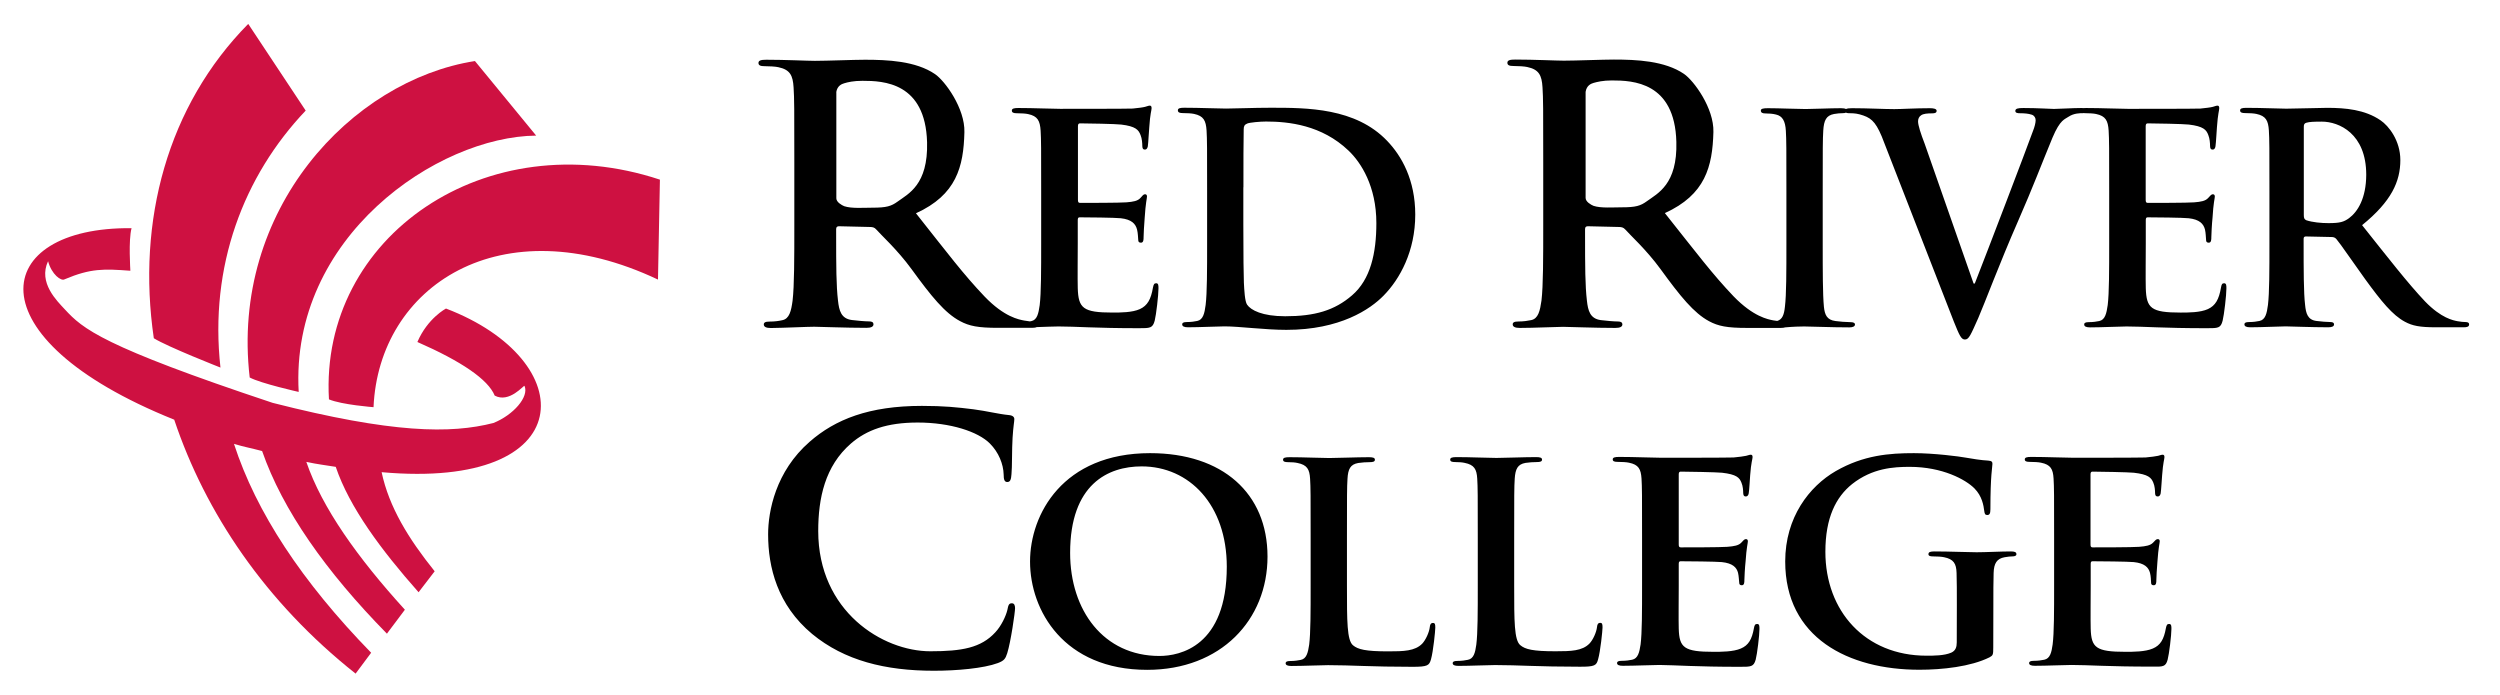
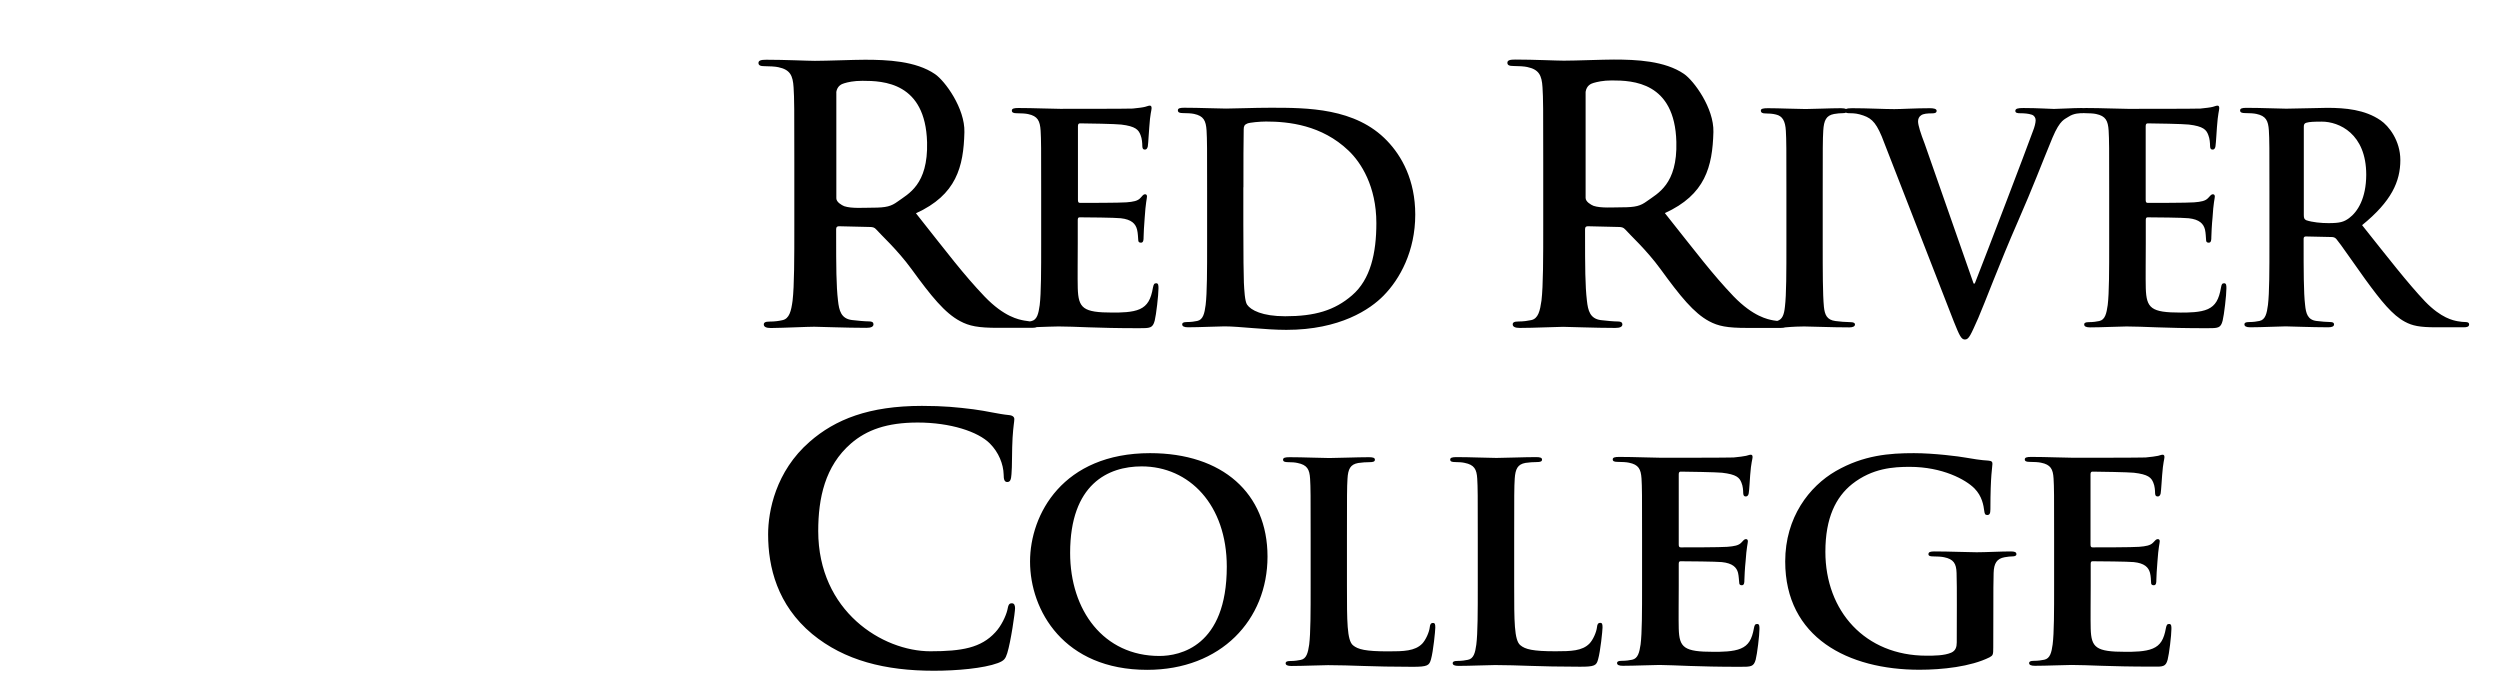
<svg xmlns="http://www.w3.org/2000/svg" version="1.1" id="Layer_1" x="0px" y="0px" viewBox="0 0 271.93 75.61" style="enable-background:new 0 0 271.93 75.61;" xml:space="preserve">
  <style type="text/css"> .st0{fill:#CE1141;} </style>
  <g>
-     <path class="st0" d="M23.98,39.98c-1.23-11.03,2.52-20.85,9.27-27.95L27,2.6c-8.78,8.9-12.14,21.41-10.27,34.19 C18.24,37.73,23.98,39.98,23.98,39.98z M27.16,41.06c1.22,0.65,5.33,1.57,5.33,1.57c-0.95-16.86,15.1-27.78,25.83-27.88l-6.66-8.11 C38.21,8.75,25.04,22.85,27.16,41.06z M35.78,43.44c1.41,0.59,4.85,0.85,4.85,0.85c0.57-13.13,13.8-21.99,30.94-13.88l0.21-10.87 C52.9,13.29,34.76,25.71,35.78,43.44z M48.51,33.56c0,0-2,1.05-3.11,3.64c4.79,2.1,7.69,4.07,8.41,5.83 c1.59,0.86,3.19-1.18,3.24-1.06c0.53,1.19-1.22,3.18-3.38,4.04c-4.64,1.19-10.98,1.13-24.01-2.19 c-18.58-6.18-20.66-8.06-22.6-10.16c-0.85-0.92-2.93-2.91-1.83-5.25c0.38,1.44,1.43,2.21,1.8,1.97c2.87-1.21,4.27-1.14,7.15-0.93 c0-0.12-0.22-3.33,0.13-4.63C-0.95,24.66-3.32,36.7,18.95,45.65c3.38,10.09,9.89,19.83,19.73,27.62L40.37,71 c-7.54-7.74-12.51-15.29-14.92-22.72c1.08,0.33,1.9,0.47,3.06,0.78c2.23,6.41,6.92,13.09,13.58,19.87 c-0.04,0.02,1.96-2.6,1.95-2.61c-5.15-5.66-9.02-11.1-10.72-16.08c1.25,0.27,2.05,0.35,3.2,0.54c1.49,4.4,4.93,9.03,9.01,13.64 l1.75-2.28c-2.86-3.56-4.96-6.98-5.77-10.78C63.26,53.31,63.28,39.2,48.51,33.56z" />
    <path d="M110.07,65.62c-0.31,0-0.39,0.15-0.5,0.74c-0.16,0.66-0.66,1.73-1.31,2.42c-1.55,1.69-3.63,2.06-7.07,2.06 C96,70.84,89,66.5,89,57.76c0-3.57,0.73-7.06,3.56-9.52c1.7-1.47,3.9-2.28,7.26-2.28c3.56,0,6.57,0.99,7.85,2.28 c0.96,0.96,1.47,2.24,1.5,3.38c0,0.52,0.08,0.81,0.39,0.81c0.34,0,0.42-0.29,0.46-0.85c0.08-0.73,0.04-2.76,0.12-3.97 c0.08-1.29,0.19-1.73,0.19-2.02c0-0.22-0.16-0.4-0.58-0.44c-1.16-0.11-2.4-0.44-3.87-0.63c-1.78-0.22-3.2-0.37-5.6-0.37 c-5.76,0-9.43,1.47-12.21,3.9c-3.71,3.23-4.52,7.57-4.52,10.07c0,3.57,1,7.68,4.79,10.84c3.52,2.9,7.96,4,13.25,4 c2.47,0,5.41-0.26,6.96-0.84c0.66-0.26,0.81-0.44,1.01-1.07c0.39-1.25,0.85-4.45,0.85-4.89C110.41,65.88,110.34,65.62,110.07,65.62 z M125.1,49.29c-9.49,0-13.06,6.65-13.06,11.79c0,5.32,3.67,11.78,12.74,11.78c8.03,0,13.09-5.44,13.09-12.32 C137.87,53.65,132.97,49.29,125.1,49.29z M126.11,71.35c-6.07,0-9.71-4.96-9.71-11.21c0-7.49,4.14-9.41,7.78-9.41 c5.18,0,9.26,4.18,9.26,10.91C133.44,70.33,128.32,71.35,126.11,71.35z M153.66,72.53c1.64,0,1.8-0.15,1.99-0.81 c0.25-0.87,0.47-3.12,0.47-3.45c0-0.36-0.03-0.51-0.25-0.51c-0.25,0-0.32,0.18-0.35,0.45c-0.06,0.57-0.45,1.41-0.82,1.8 c-0.79,0.81-2.02,0.84-3.7,0.84c-2.47,0-3.29-0.21-3.83-0.66c-0.66-0.54-0.66-2.62-0.66-6.46v-5.29c0-4.57,0-5.41,0.06-6.37 c0.06-1.05,0.31-1.56,1.17-1.71c0.38-0.06,0.89-0.09,1.24-0.09c0.38,0,0.57-0.06,0.57-0.27c0-0.21-0.22-0.27-0.66-0.27 c-1.23,0-3.54,0.09-4.3,0.09c-0.85,0-2.84-0.09-4.33-0.09c-0.48,0-0.7,0.06-0.7,0.27c0,0.21,0.19,0.27,0.54,0.27 c0.41,0,0.79,0.03,1.04,0.09c1.04,0.21,1.3,0.69,1.36,1.71c0.06,0.96,0.06,1.8,0.06,6.37v5.29c0,2.77,0,5.14-0.16,6.4 c-0.13,0.87-0.29,1.53-0.92,1.65c-0.29,0.06-0.67,0.12-1.14,0.12c-0.38,0-0.5,0.09-0.5,0.24c0,0.21,0.22,0.3,0.63,0.3 c1.27,0,3.26-0.09,3.98-0.09C147.03,72.35,149.11,72.53,153.66,72.53z M173.83,71.71c0.25-0.87,0.48-3.12,0.48-3.45 c0-0.36-0.03-0.51-0.25-0.51c-0.25,0-0.32,0.18-0.35,0.45c-0.06,0.57-0.44,1.41-0.82,1.8c-0.79,0.81-2.02,0.84-3.7,0.84 c-2.46,0-3.29-0.21-3.82-0.66c-0.67-0.54-0.67-2.62-0.67-6.46v-5.29c0-4.57,0-5.41,0.06-6.37c0.07-1.05,0.32-1.56,1.17-1.71 c0.38-0.06,0.88-0.09,1.23-0.09c0.38,0,0.57-0.06,0.57-0.27c0-0.21-0.22-0.27-0.66-0.27c-1.23,0-3.54,0.09-4.3,0.09 c-0.85,0-2.85-0.09-4.33-0.09c-0.48,0-0.7,0.06-0.7,0.27c0,0.21,0.19,0.27,0.54,0.27c0.41,0,0.79,0.03,1.04,0.09 c1.04,0.21,1.3,0.69,1.36,1.71c0.06,0.96,0.06,1.8,0.06,6.37v5.29c0,2.77,0,5.14-0.16,6.4c-0.12,0.87-0.28,1.53-0.92,1.65 c-0.28,0.06-0.66,0.12-1.14,0.12c-0.38,0-0.51,0.09-0.51,0.24c0,0.21,0.22,0.3,0.63,0.3c1.26,0,3.26-0.09,3.98-0.09 c2.56,0,4.65,0.18,9.2,0.18C173.49,72.53,173.65,72.38,173.83,71.71z M189.26,72.53c1.2,0,1.49,0,1.71-0.78 c0.16-0.6,0.41-2.65,0.41-3.34c0-0.3,0-0.54-0.25-0.54c-0.22,0-0.29,0.12-0.35,0.45c-0.22,1.24-0.6,1.87-1.42,2.22 c-0.82,0.36-2.15,0.36-2.97,0.36c-3.22,0-3.73-0.45-3.79-2.52c-0.03-0.87,0-3.64,0-4.66v-2.37c0-0.18,0.03-0.3,0.19-0.3 c0.76,0,3.89,0.03,4.49,0.09c1.17,0.12,1.62,0.57,1.77,1.17c0.09,0.39,0.09,0.78,0.13,1.08c0,0.15,0.06,0.27,0.28,0.27 c0.28,0,0.28-0.33,0.28-0.57c0-0.21,0.06-1.41,0.13-2.01c0.1-1.53,0.25-2.01,0.25-2.2c0-0.18-0.09-0.24-0.22-0.24 c-0.16,0-0.28,0.15-0.5,0.39c-0.28,0.3-0.76,0.39-1.52,0.45c-0.73,0.06-4.36,0.06-5.06,0.06c-0.19,0-0.22-0.12-0.22-0.33V51.6 c0-0.21,0.06-0.3,0.22-0.3c0.63,0,3.95,0.06,4.49,0.12c1.58,0.18,1.9,0.54,2.11,1.08c0.16,0.36,0.19,0.87,0.19,1.08 c0,0.27,0.07,0.42,0.28,0.42c0.22,0,0.29-0.18,0.32-0.33c0.07-0.36,0.13-1.69,0.16-1.99c0.1-1.38,0.26-1.74,0.26-1.95 c0-0.15-0.03-0.27-0.19-0.27c-0.16,0-0.35,0.09-0.51,0.12c-0.25,0.06-0.76,0.12-1.36,0.18c-0.6,0.03-6.89,0.03-7.9,0.03 c-0.88,0-2.88-0.09-4.55-0.09c-0.48,0-0.7,0.06-0.7,0.27c0,0.21,0.19,0.27,0.54,0.27c0.44,0,0.98,0.03,1.23,0.09 c1.04,0.21,1.29,0.69,1.36,1.71c0.06,0.96,0.06,1.8,0.06,6.37v5.29c0,2.77,0,5.14-0.16,6.4c-0.13,0.87-0.29,1.53-0.92,1.66 c-0.28,0.06-0.66,0.12-1.14,0.12c-0.38,0-0.5,0.09-0.5,0.24c0,0.21,0.22,0.3,0.63,0.3c1.26,0,3.26-0.09,3.98-0.09 C182.37,72.35,184.48,72.53,189.26,72.53z M219.33,60.28c0-0.24-0.22-0.3-0.63-0.3c-1.04,0-2.72,0.09-3.7,0.09 c-0.95,0-2.94-0.09-4.58-0.09c-0.44,0-0.66,0.06-0.66,0.3c0,0.18,0.19,0.24,0.47,0.24c0.44,0,0.98,0.03,1.23,0.09 c1.04,0.21,1.33,0.69,1.36,1.71c0.03,0.9,0.03,2.04,0.03,3.55l-0.01,4.01c0,0.51-0.13,0.9-0.6,1.11c-0.76,0.33-1.87,0.33-2.69,0.33 c-6.67,0-11-4.84-11-11.3c0-3.7,1.14-5.95,2.91-7.37c2.21-1.74,4.52-1.87,6.26-1.87c3.57,0,6.1,1.39,7.05,2.35 c0.82,0.84,0.98,1.8,1.07,2.5c0.03,0.24,0.09,0.39,0.31,0.39c0.25,0,0.35-0.15,0.35-0.63c0-3.76,0.22-4.6,0.22-4.93 c0-0.21-0.06-0.33-0.45-0.36c-0.72-0.03-1.83-0.21-2.5-0.33c-0.63-0.12-3.41-0.48-5.59-0.48c-2.66,0-5.47,0.21-8.5,1.95 c-2.87,1.66-5.5,5.02-5.5,9.83c0,8.3,6.86,11.78,14.6,11.78c2.47,0,5.57-0.33,7.62-1.35c0.38-0.21,0.41-0.27,0.41-1.08l0.01-4.49 c0-1.5,0-2.71,0.03-3.61c0.03-1.05,0.35-1.56,1.2-1.71c0.38-0.06,0.6-0.09,0.85-0.09C219.14,60.52,219.33,60.46,219.33,60.28z M235.78,71.75c0.16-0.6,0.41-2.65,0.41-3.34c0-0.3,0-0.54-0.25-0.54c-0.22,0-0.28,0.12-0.35,0.45c-0.22,1.24-0.6,1.87-1.42,2.22 c-0.82,0.36-2.15,0.36-2.97,0.36c-3.22,0-3.73-0.45-3.79-2.52c-0.03-0.87,0-3.64,0-4.66v-2.37c0-0.18,0.03-0.3,0.19-0.3 c0.76,0,3.89,0.03,4.49,0.09c1.17,0.12,1.61,0.57,1.77,1.17c0.1,0.39,0.1,0.78,0.12,1.08c0,0.15,0.06,0.27,0.29,0.27 c0.28,0,0.28-0.33,0.28-0.57c0-0.21,0.06-1.41,0.12-2.01c0.1-1.53,0.25-2.01,0.25-2.2c0-0.18-0.09-0.24-0.22-0.24 c-0.16,0-0.29,0.15-0.51,0.39c-0.29,0.3-0.76,0.39-1.52,0.45c-0.73,0.06-4.36,0.06-5.06,0.06c-0.19,0-0.22-0.12-0.22-0.33V51.6 c0-0.21,0.06-0.3,0.22-0.3c0.63,0,3.95,0.06,4.49,0.12c1.58,0.18,1.9,0.54,2.12,1.08c0.16,0.36,0.19,0.87,0.19,1.08 c0,0.27,0.06,0.42,0.29,0.42c0.22,0,0.28-0.18,0.32-0.33c0.06-0.36,0.13-1.69,0.16-1.99c0.1-1.38,0.25-1.74,0.25-1.95 c0-0.15-0.03-0.27-0.19-0.27c-0.16,0-0.35,0.09-0.5,0.12c-0.25,0.06-0.76,0.12-1.36,0.18c-0.6,0.03-6.89,0.03-7.9,0.03 c-0.89,0-2.88-0.09-4.55-0.09c-0.47,0-0.69,0.06-0.69,0.27c0,0.21,0.19,0.27,0.54,0.27c0.44,0,0.98,0.03,1.23,0.09 c1.04,0.21,1.3,0.69,1.36,1.71c0.06,0.96,0.06,1.8,0.06,6.37v5.29c0,2.77,0,5.14-0.16,6.4c-0.12,0.87-0.28,1.53-0.91,1.66 c-0.29,0.06-0.67,0.12-1.14,0.12c-0.38,0-0.51,0.09-0.51,0.24c0,0.21,0.22,0.3,0.63,0.3c1.26,0,3.25-0.09,3.98-0.09 c1.87,0,3.98,0.18,8.76,0.18C235.28,72.53,235.57,72.53,235.78,71.75z M196.24,35.51c0.86,0,2.84,0.1,4.93,0.1 c0.35,0,0.6-0.1,0.6-0.32c0-0.16-0.16-0.25-0.51-0.25c-0.47,0-1.17-0.06-1.61-0.12c-0.95-0.12-1.17-0.7-1.26-1.55 c-0.13-1.36-0.13-3.85-0.13-6.92v-5.56c0-4.8,0-5.68,0.06-6.69c0.07-1.11,0.32-1.64,1.17-1.8c0.38-0.06,0.63-0.09,0.95-0.09 c0.15,0,0.27-0.02,0.35-0.06c0.06,0.03,0.14,0.06,0.26,0.06c0.25,0,0.76,0,1.23,0.13c1.14,0.32,1.67,0.66,2.4,2.4l7.85,20.16 c0.6,1.48,0.79,1.93,1.2,1.93c0.44,0,0.63-0.51,1.45-2.34c0.69-1.58,2.29-5.89,4.31-10.5c1.7-3.88,2.53-6.14,3.76-9.11 c0.85-2.02,1.36-2,1.76-2.29c0.57-0.38,1.23-0.38,1.55-0.38c0.03,0,0.05,0,0.08-0.01c0.04,0,0.08,0.01,0.13,0.01 c0.44,0,0.98,0.03,1.23,0.09c1.04,0.22,1.29,0.73,1.36,1.8c0.06,1.01,0.06,1.89,0.06,6.69v5.56c0,2.91,0,5.4-0.16,6.73 c-0.13,0.92-0.29,1.61-0.92,1.74c-0.28,0.06-0.66,0.12-1.14,0.12c-0.38,0-0.5,0.1-0.5,0.25c0,0.22,0.22,0.32,0.63,0.32 c1.27,0,3.25-0.1,3.98-0.1c1.86,0,3.98,0.19,8.75,0.19c1.2,0,1.49,0,1.7-0.82c0.16-0.63,0.41-2.78,0.41-3.5 c0-0.32,0-0.57-0.25-0.57c-0.22,0-0.28,0.13-0.34,0.47c-0.22,1.29-0.6,1.96-1.42,2.34c-0.82,0.38-2.15,0.38-2.97,0.38 c-3.22,0-3.72-0.47-3.79-2.65c-0.03-0.92,0-3.82,0-4.9v-2.49c0-0.19,0.03-0.32,0.19-0.32c0.76,0,3.88,0.03,4.48,0.1 c1.17,0.13,1.61,0.6,1.77,1.23c0.09,0.41,0.09,0.82,0.12,1.14c0,0.16,0.06,0.29,0.29,0.29c0.28,0,0.28-0.35,0.28-0.6 c0-0.22,0.06-1.49,0.13-2.11c0.09-1.61,0.25-2.12,0.25-2.31c0-0.19-0.1-0.25-0.22-0.25c-0.16,0-0.28,0.16-0.51,0.41 c-0.29,0.32-0.76,0.41-1.52,0.47c-0.72,0.06-4.36,0.06-5.05,0.06c-0.19,0-0.22-0.13-0.22-0.35v-7.99c0-0.22,0.07-0.31,0.22-0.31 c0.63,0,3.94,0.06,4.48,0.13c1.58,0.19,1.9,0.57,2.11,1.14c0.16,0.38,0.19,0.92,0.19,1.14c0,0.29,0.06,0.44,0.28,0.44 c0.22,0,0.28-0.19,0.31-0.35c0.06-0.38,0.13-1.77,0.16-2.09c0.1-1.45,0.25-1.83,0.25-2.05c0-0.16-0.03-0.29-0.19-0.29 c-0.16,0-0.35,0.1-0.5,0.13c-0.25,0.07-0.76,0.13-1.36,0.19c-0.6,0.03-6.88,0.03-7.89,0.03c-0.89,0-2.87-0.09-4.55-0.09 c-0.11,0-0.19,0-0.27,0.01c-0.08-0.01-0.16-0.01-0.25-0.01c-0.95,0-2.43,0.1-2.97,0.1c-0.41,0-1.74-0.1-3.32-0.1 c-0.6,0-0.88,0.06-0.88,0.32c0,0.22,0.25,0.25,0.54,0.25c0.41,0,0.88,0.03,1.26,0.16c0.28,0.1,0.41,0.35,0.41,0.6 c0,0.28-0.12,0.75-0.29,1.17c-0.75,2.08-4.97,13.12-6.33,16.59h-0.13l-5.32-15.2c-0.44-1.14-0.72-2.02-0.72-2.43 c0-0.28,0.1-0.51,0.32-0.66c0.25-0.19,0.72-0.22,1.23-0.22c0.28,0,0.47-0.06,0.47-0.28c0-0.22-0.35-0.28-0.73-0.28 c-1.58,0-3.1,0.1-3.88,0.1c-1.11,0-2.91-0.1-4.58-0.1c-0.29,0-0.53,0.02-0.67,0.09c-0.11-0.06-0.29-0.09-0.54-0.09 c-1.2,0-3.06,0.09-3.85,0.09c-0.92,0-2.9-0.09-4.11-0.09c-0.51,0-0.76,0.06-0.76,0.25c0,0.25,0.19,0.32,0.51,0.32 c0.38,0,0.79,0.03,1.14,0.12c0.7,0.16,1.01,0.7,1.07,1.77c0.06,1.01,0.06,1.89,0.06,6.69v5.56c0,3.06,0,5.56-0.16,6.88 c-0.09,0.87-0.28,1.39-0.84,1.55c-0.13-0.02-0.27-0.03-0.42-0.06c-0.58-0.11-2.17-0.39-4.33-2.62c-2.28-2.39-4.03-4.72-7.47-9.05 c4.4-2,5.18-5.05,5.28-8.82c0.07-2.59-2.12-5.58-3.2-6.32c-2.09-1.43-5.19-1.56-7.63-1.56c-1.2,0-4.13,0.12-5.44,0.12 c-0.81,0-3.24-0.12-5.29-0.12c-0.58,0-0.85,0.08-0.85,0.35c0,0.27,0.23,0.35,0.66,0.35c0.54,0,1.2,0.04,1.5,0.11 c1.27,0.27,1.58,0.89,1.66,2.2c0.08,1.24,0.08,2.32,0.08,8.19v6.79c0,3.55,0,6.6-0.19,8.22c-0.16,1.12-0.35,1.97-1.12,2.13 c-0.35,0.07-0.81,0.15-1.39,0.15c-0.46,0-0.62,0.11-0.62,0.31c0,0.27,0.27,0.39,0.77,0.39c1.54,0,3.98-0.12,4.71-0.12 c0.58,0,3.44,0.12,5.68,0.12c0.5,0,0.77-0.12,0.77-0.39c0-0.19-0.15-0.31-0.46-0.31c-0.46,0-1.31-0.08-1.89-0.15 c-1.16-0.16-1.39-1.01-1.51-2.13c-0.19-1.62-0.2-3.64-0.2-7.23v-0.54c0-0.23,0.11-0.31,0.31-0.31l3.36,0.08 c0.27,0,0.5,0.04,0.7,0.27c0.5,0.58,2.28,2.18,3.83,4.3c2.16,2.97,3.63,4.79,5.29,5.68c1,0.54,1.97,0.73,4.13,0.73h3.67 c0.2,0,0.36-0.02,0.48-0.06C195.05,35.53,195.84,35.51,196.24,35.51z M179.13,21.89c-0.69,0.5-1.19,0.66-2.74,0.66 c-0.96,0-2.25,0.11-3.06-0.16c-0.27-0.11-0.86-0.44-0.86-0.86V9.99c0.11-0.7,0.59-0.89,0.86-0.97c0.39-0.11,1.02-0.27,1.99-0.27 c2.28,0,6.85,0.17,7.02,6.68C182.47,20.07,180.29,21.04,179.13,21.89z M268.2,35.03c-0.25,0-0.54-0.03-0.88-0.09 c-0.47-0.09-1.77-0.32-3.54-2.15c-1.86-1.96-4.04-4.77-6.85-8.3c3.19-2.59,4.16-4.74,4.16-7.08c0-2.12-1.26-3.72-2.15-4.32 c-1.7-1.17-3.82-1.36-5.81-1.36c-0.98,0-3.38,0.09-4.45,0.09c-0.66,0-2.65-0.09-4.33-0.09c-0.47,0-0.69,0.06-0.69,0.28 c0,0.22,0.19,0.29,0.54,0.29c0.44,0,0.98,0.03,1.23,0.09c1.04,0.22,1.29,0.73,1.36,1.8c0.06,1.01,0.06,1.89,0.06,6.69v5.56 c0,2.91,0,5.4-0.16,6.73c-0.12,0.92-0.28,1.61-0.92,1.74c-0.28,0.06-0.66,0.12-1.14,0.12c-0.38,0-0.5,0.1-0.5,0.25 c0,0.22,0.22,0.32,0.63,0.32c1.27,0,3.26-0.1,3.85-0.1c0.47,0,2.81,0.1,4.64,0.1c0.41,0,0.63-0.1,0.63-0.32 c0-0.16-0.13-0.25-0.38-0.25c-0.38,0-1.07-0.06-1.54-0.12c-0.95-0.12-1.14-0.82-1.23-1.74c-0.16-1.33-0.16-3.82-0.16-6.76v-0.44 c0-0.19,0.1-0.25,0.25-0.25l2.74,0.06c0.22,0,0.41,0.03,0.57,0.22c0.42,0.48,1.87,2.62,3.13,4.36c1.77,2.43,2.97,3.91,4.33,4.64 c0.82,0.44,1.61,0.6,3.38,0.6h3c0.38,0,0.6-0.06,0.6-0.32C268.58,35.13,268.45,35.03,268.2,35.03z M255.51,23.73 c-0.57,0.41-0.98,0.54-2.24,0.54c-0.79,0-1.74-0.09-2.4-0.31c-0.22-0.1-0.28-0.22-0.28-0.57v-9.6c0-0.25,0.06-0.38,0.28-0.44 c0.32-0.1,0.88-0.12,1.68-0.12c1.86,0,4.83,1.29,4.83,5.78C257.37,21.58,256.45,23.03,255.51,23.73z M128.65,12.3 c0.44,0,0.98,0.03,1.23,0.09c1.04,0.22,1.29,0.73,1.36,1.8c0.06,1.01,0.06,1.89,0.06,6.69v5.56c0,2.91,0,5.4-0.16,6.73 c-0.12,0.92-0.28,1.61-0.91,1.74c-0.28,0.06-0.66,0.12-1.14,0.12c-0.38,0-0.5,0.1-0.5,0.25c0,0.22,0.22,0.32,0.63,0.32 c1.26,0,3.25-0.1,3.98-0.1c1.58,0,4.42,0.38,6.72,0.38c5.84,0,9.13-2.24,10.58-3.73c1.77-1.8,3.44-4.83,3.44-8.81 c0-3.76-1.48-6.38-3.06-8.02c-3.44-3.6-8.72-3.6-12.66-3.6c-1.89,0-3.88,0.09-4.86,0.09c-0.88,0-2.87-0.09-4.55-0.09 c-0.47,0-0.69,0.06-0.69,0.28C128.12,12.23,128.31,12.3,128.65,12.3z M135.25,20.38c0-2.5,0-5.24,0.03-6.31 c0-0.35,0.09-0.51,0.38-0.63c0.25-0.12,1.42-0.22,2.05-0.22c2.46,0,6.06,0.38,8.97,3.16c1.36,1.29,3.03,3.88,3.03,7.89 c0,3.25-0.63,6.13-2.65,7.86c-1.9,1.64-4.04,2.27-7.27,2.27c-2.49,0-3.73-0.66-4.14-1.26c-0.25-0.35-0.31-1.61-0.35-2.4 c-0.03-0.6-0.06-3.03-0.06-6.38V20.38z M88.56,35.54c0.58,0,3.44,0.12,5.68,0.12c0.5,0,0.77-0.12,0.77-0.39 c0-0.2-0.15-0.31-0.46-0.31c-0.46,0-1.31-0.08-1.89-0.15c-1.16-0.15-1.39-1-1.51-2.12c-0.19-1.62-0.2-3.64-0.2-7.23v-0.54 c0-0.23,0.12-0.31,0.31-0.31l3.36,0.08c0.27,0,0.5,0.04,0.69,0.27c0.5,0.58,2.28,2.18,3.83,4.3c2.16,2.97,3.63,4.79,5.29,5.67 c1,0.54,1.97,0.73,4.13,0.73h3.66c0.24,0,0.42-0.02,0.55-0.08c0.96-0.03,1.92-0.07,2.37-0.07c1.86,0,3.98,0.19,8.75,0.19 c1.2,0,1.49,0,1.71-0.82c0.16-0.63,0.41-2.78,0.41-3.5c0-0.32,0-0.57-0.25-0.57c-0.22,0-0.28,0.13-0.35,0.47 c-0.22,1.29-0.6,1.96-1.42,2.34c-0.82,0.38-2.15,0.38-2.97,0.38c-3.22,0-3.72-0.47-3.79-2.65c-0.03-0.92,0-3.82,0-4.9v-2.49 c0-0.19,0.03-0.32,0.19-0.32c0.76,0,3.88,0.03,4.49,0.1c1.17,0.13,1.61,0.6,1.77,1.23c0.1,0.41,0.1,0.82,0.13,1.14 c0,0.16,0.06,0.29,0.29,0.29c0.29,0,0.29-0.35,0.29-0.6c0-0.22,0.06-1.49,0.12-2.11c0.1-1.61,0.25-2.12,0.25-2.31 c0-0.19-0.09-0.25-0.22-0.25c-0.16,0-0.28,0.16-0.5,0.41c-0.29,0.32-0.76,0.41-1.52,0.47c-0.73,0.06-4.36,0.06-5.05,0.06 c-0.19,0-0.22-0.13-0.22-0.35v-7.99c0-0.22,0.07-0.31,0.22-0.31c0.63,0,3.95,0.06,4.48,0.13c1.58,0.19,1.89,0.57,2.11,1.14 c0.16,0.38,0.19,0.92,0.19,1.14c0,0.29,0.06,0.44,0.28,0.44s0.28-0.19,0.32-0.35c0.06-0.38,0.12-1.77,0.16-2.09 c0.09-1.45,0.25-1.83,0.25-2.05c0-0.16-0.03-0.29-0.19-0.29c-0.16,0-0.35,0.1-0.51,0.13c-0.25,0.07-0.76,0.13-1.36,0.19 c-0.6,0.03-6.88,0.03-7.89,0.03c-0.89,0-2.87-0.09-4.55-0.09c-0.47,0-0.7,0.06-0.7,0.28c0,0.22,0.19,0.29,0.54,0.29 c0.44,0,0.98,0.03,1.23,0.09c1.04,0.22,1.29,0.73,1.36,1.8c0.06,1.01,0.06,1.89,0.06,6.69v5.56c0,2.91,0,5.4-0.16,6.73 c-0.13,0.92-0.28,1.61-0.91,1.74c-0.05,0.01-0.11,0.02-0.16,0.03c-0.19-0.02-0.38-0.05-0.61-0.09c-0.58-0.11-2.17-0.38-4.32-2.62 c-2.28-2.39-4.03-4.72-7.46-9.05c4.4-2,5.18-5.05,5.27-8.82c0.07-2.59-2.11-5.58-3.2-6.32c-2.09-1.43-5.19-1.56-7.62-1.56 c-1.2,0-4.13,0.12-5.44,0.12c-0.81,0-3.24-0.12-5.29-0.12c-0.58,0-0.85,0.08-0.85,0.35c0,0.27,0.23,0.35,0.66,0.35 c0.54,0,1.2,0.04,1.5,0.11c1.28,0.27,1.58,0.89,1.66,2.2c0.08,1.24,0.08,2.32,0.08,8.19v6.79c0,3.55,0,6.6-0.19,8.22 c-0.15,1.12-0.35,1.97-1.12,2.12c-0.35,0.08-0.81,0.15-1.39,0.15c-0.46,0-0.62,0.11-0.62,0.31c0,0.27,0.27,0.39,0.77,0.39 C85.39,35.66,87.83,35.54,88.56,35.54z M90.96,10.03c0.11-0.7,0.59-0.89,0.86-0.97c0.39-0.12,1.02-0.27,1.99-0.27 c2.28,0,6.85,0.17,7.03,6.69c0.12,4.63-2.05,5.6-3.21,6.45c-0.69,0.5-1.2,0.66-2.74,0.66c-0.96,0-2.25,0.11-3.06-0.16 c-0.27-0.11-0.86-0.44-0.86-0.86V10.03z" />
  </g>
</svg>